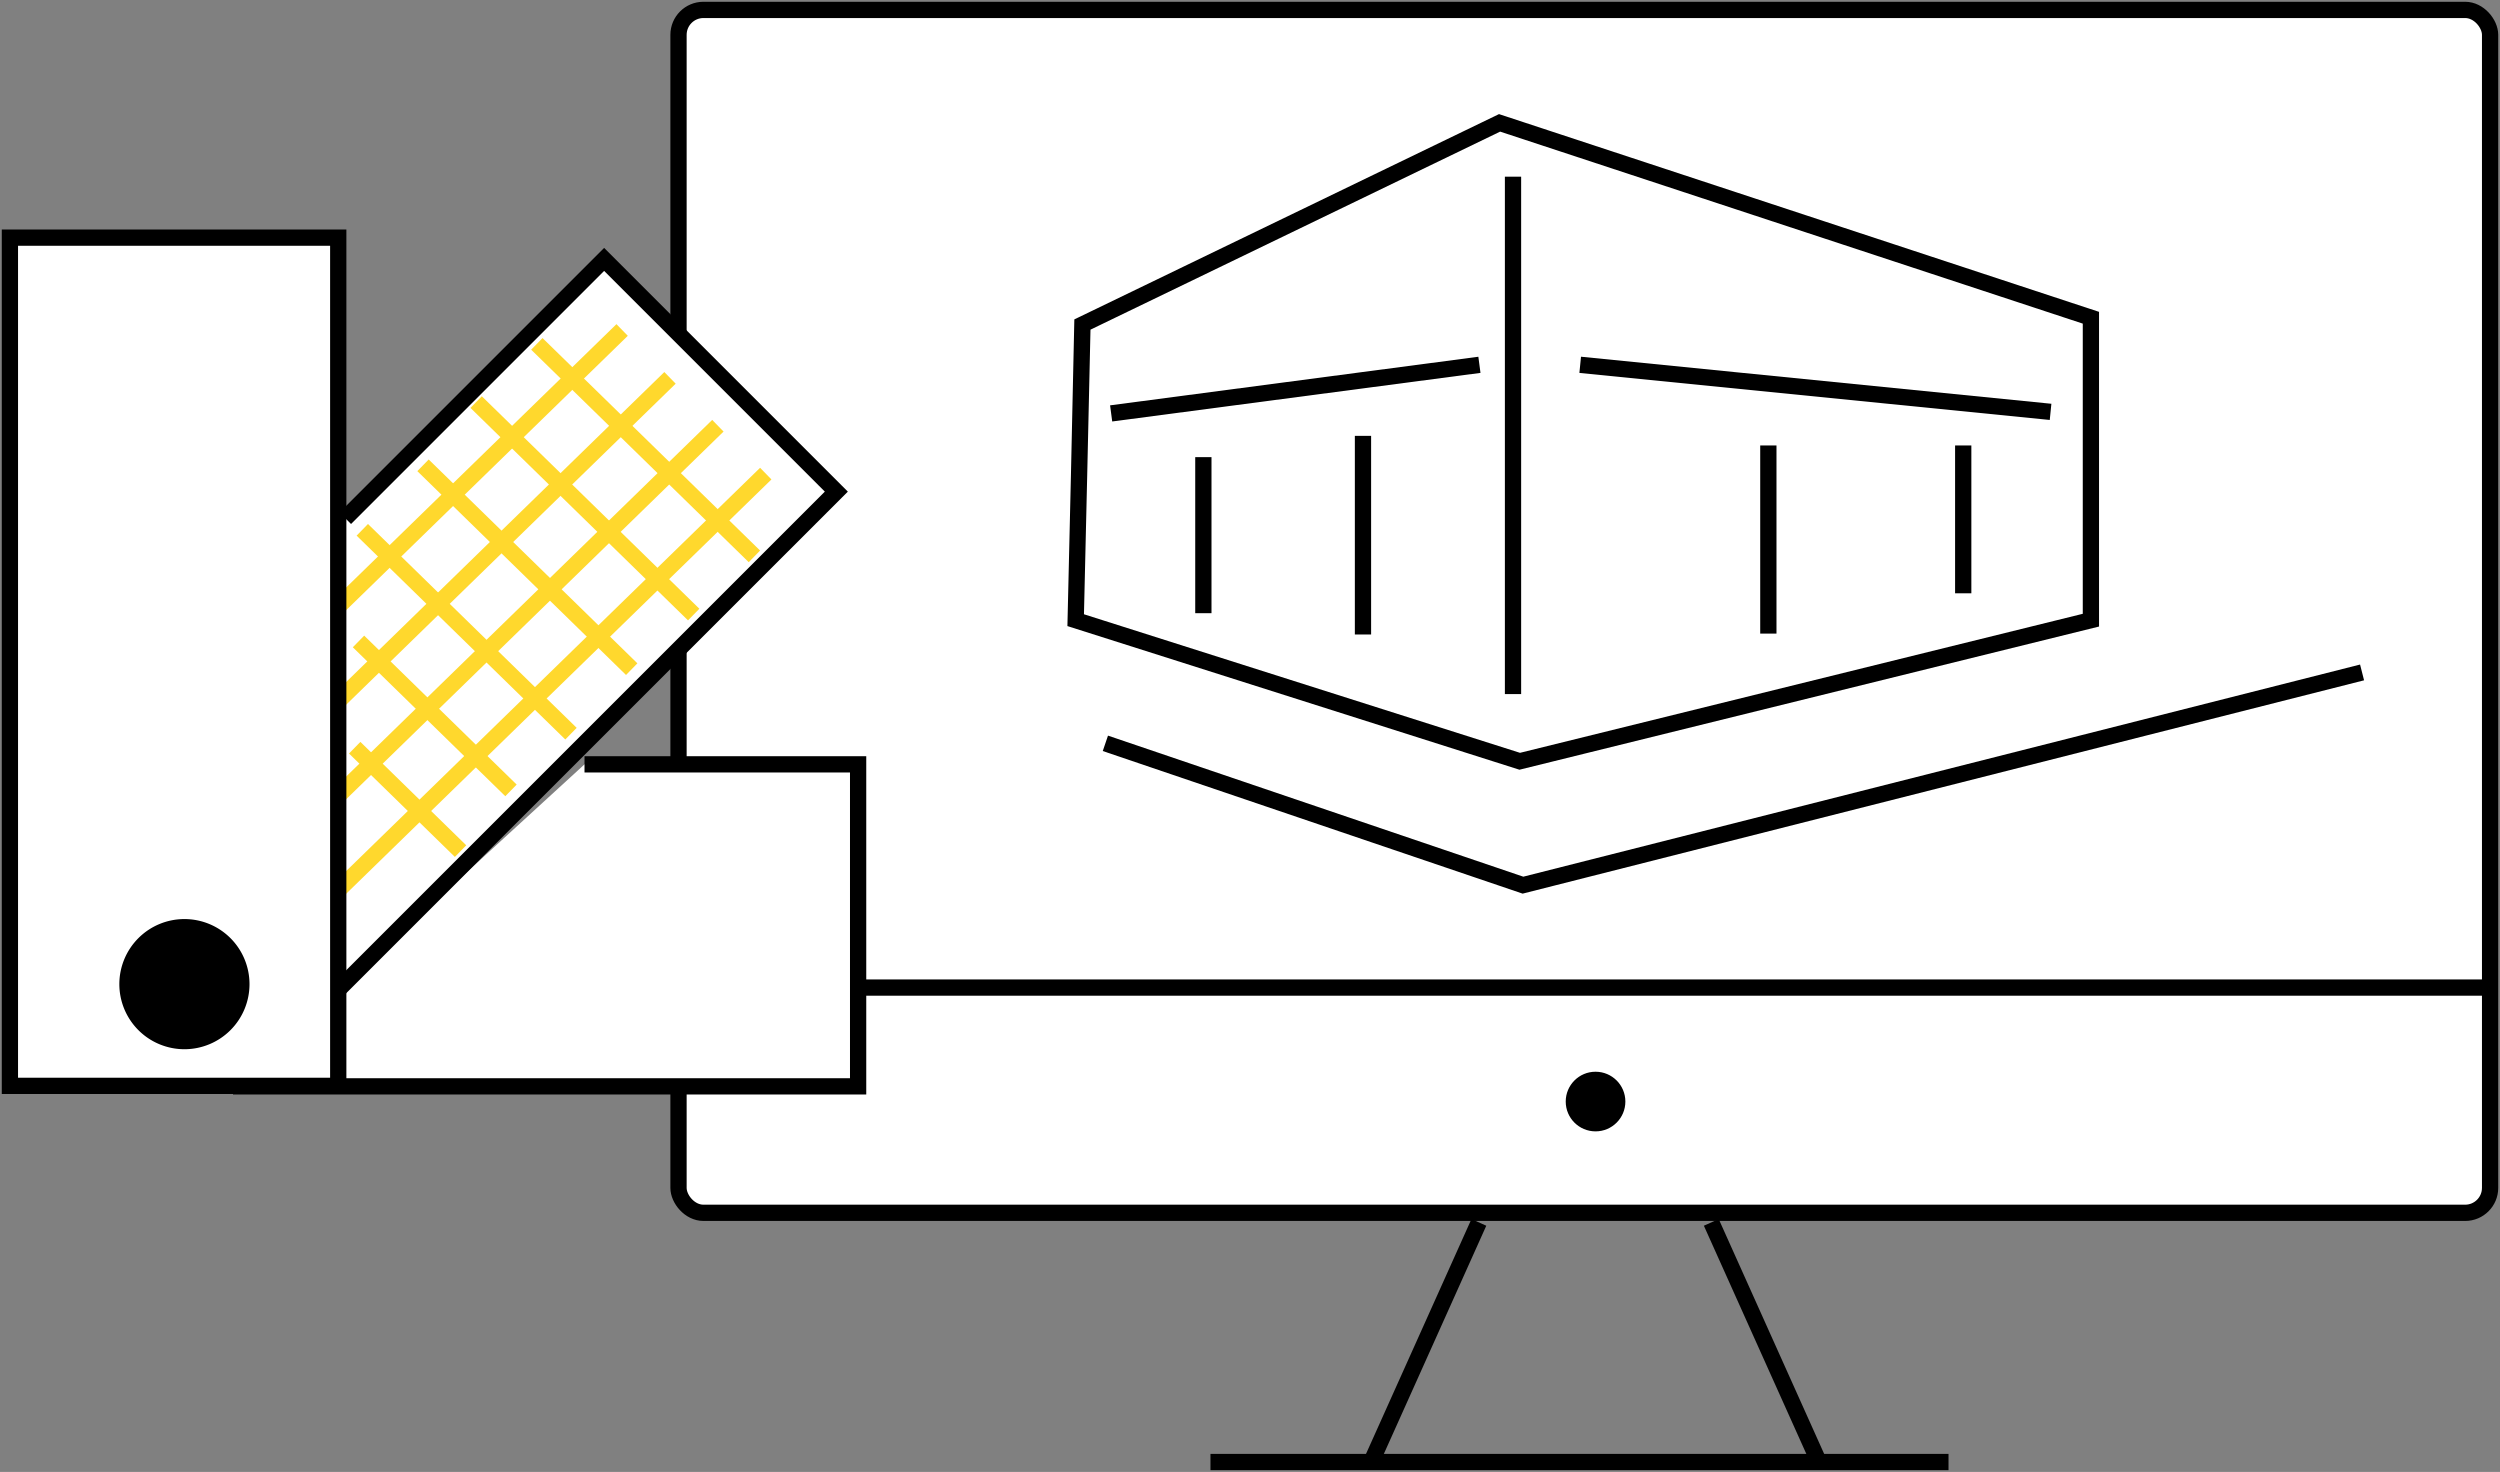
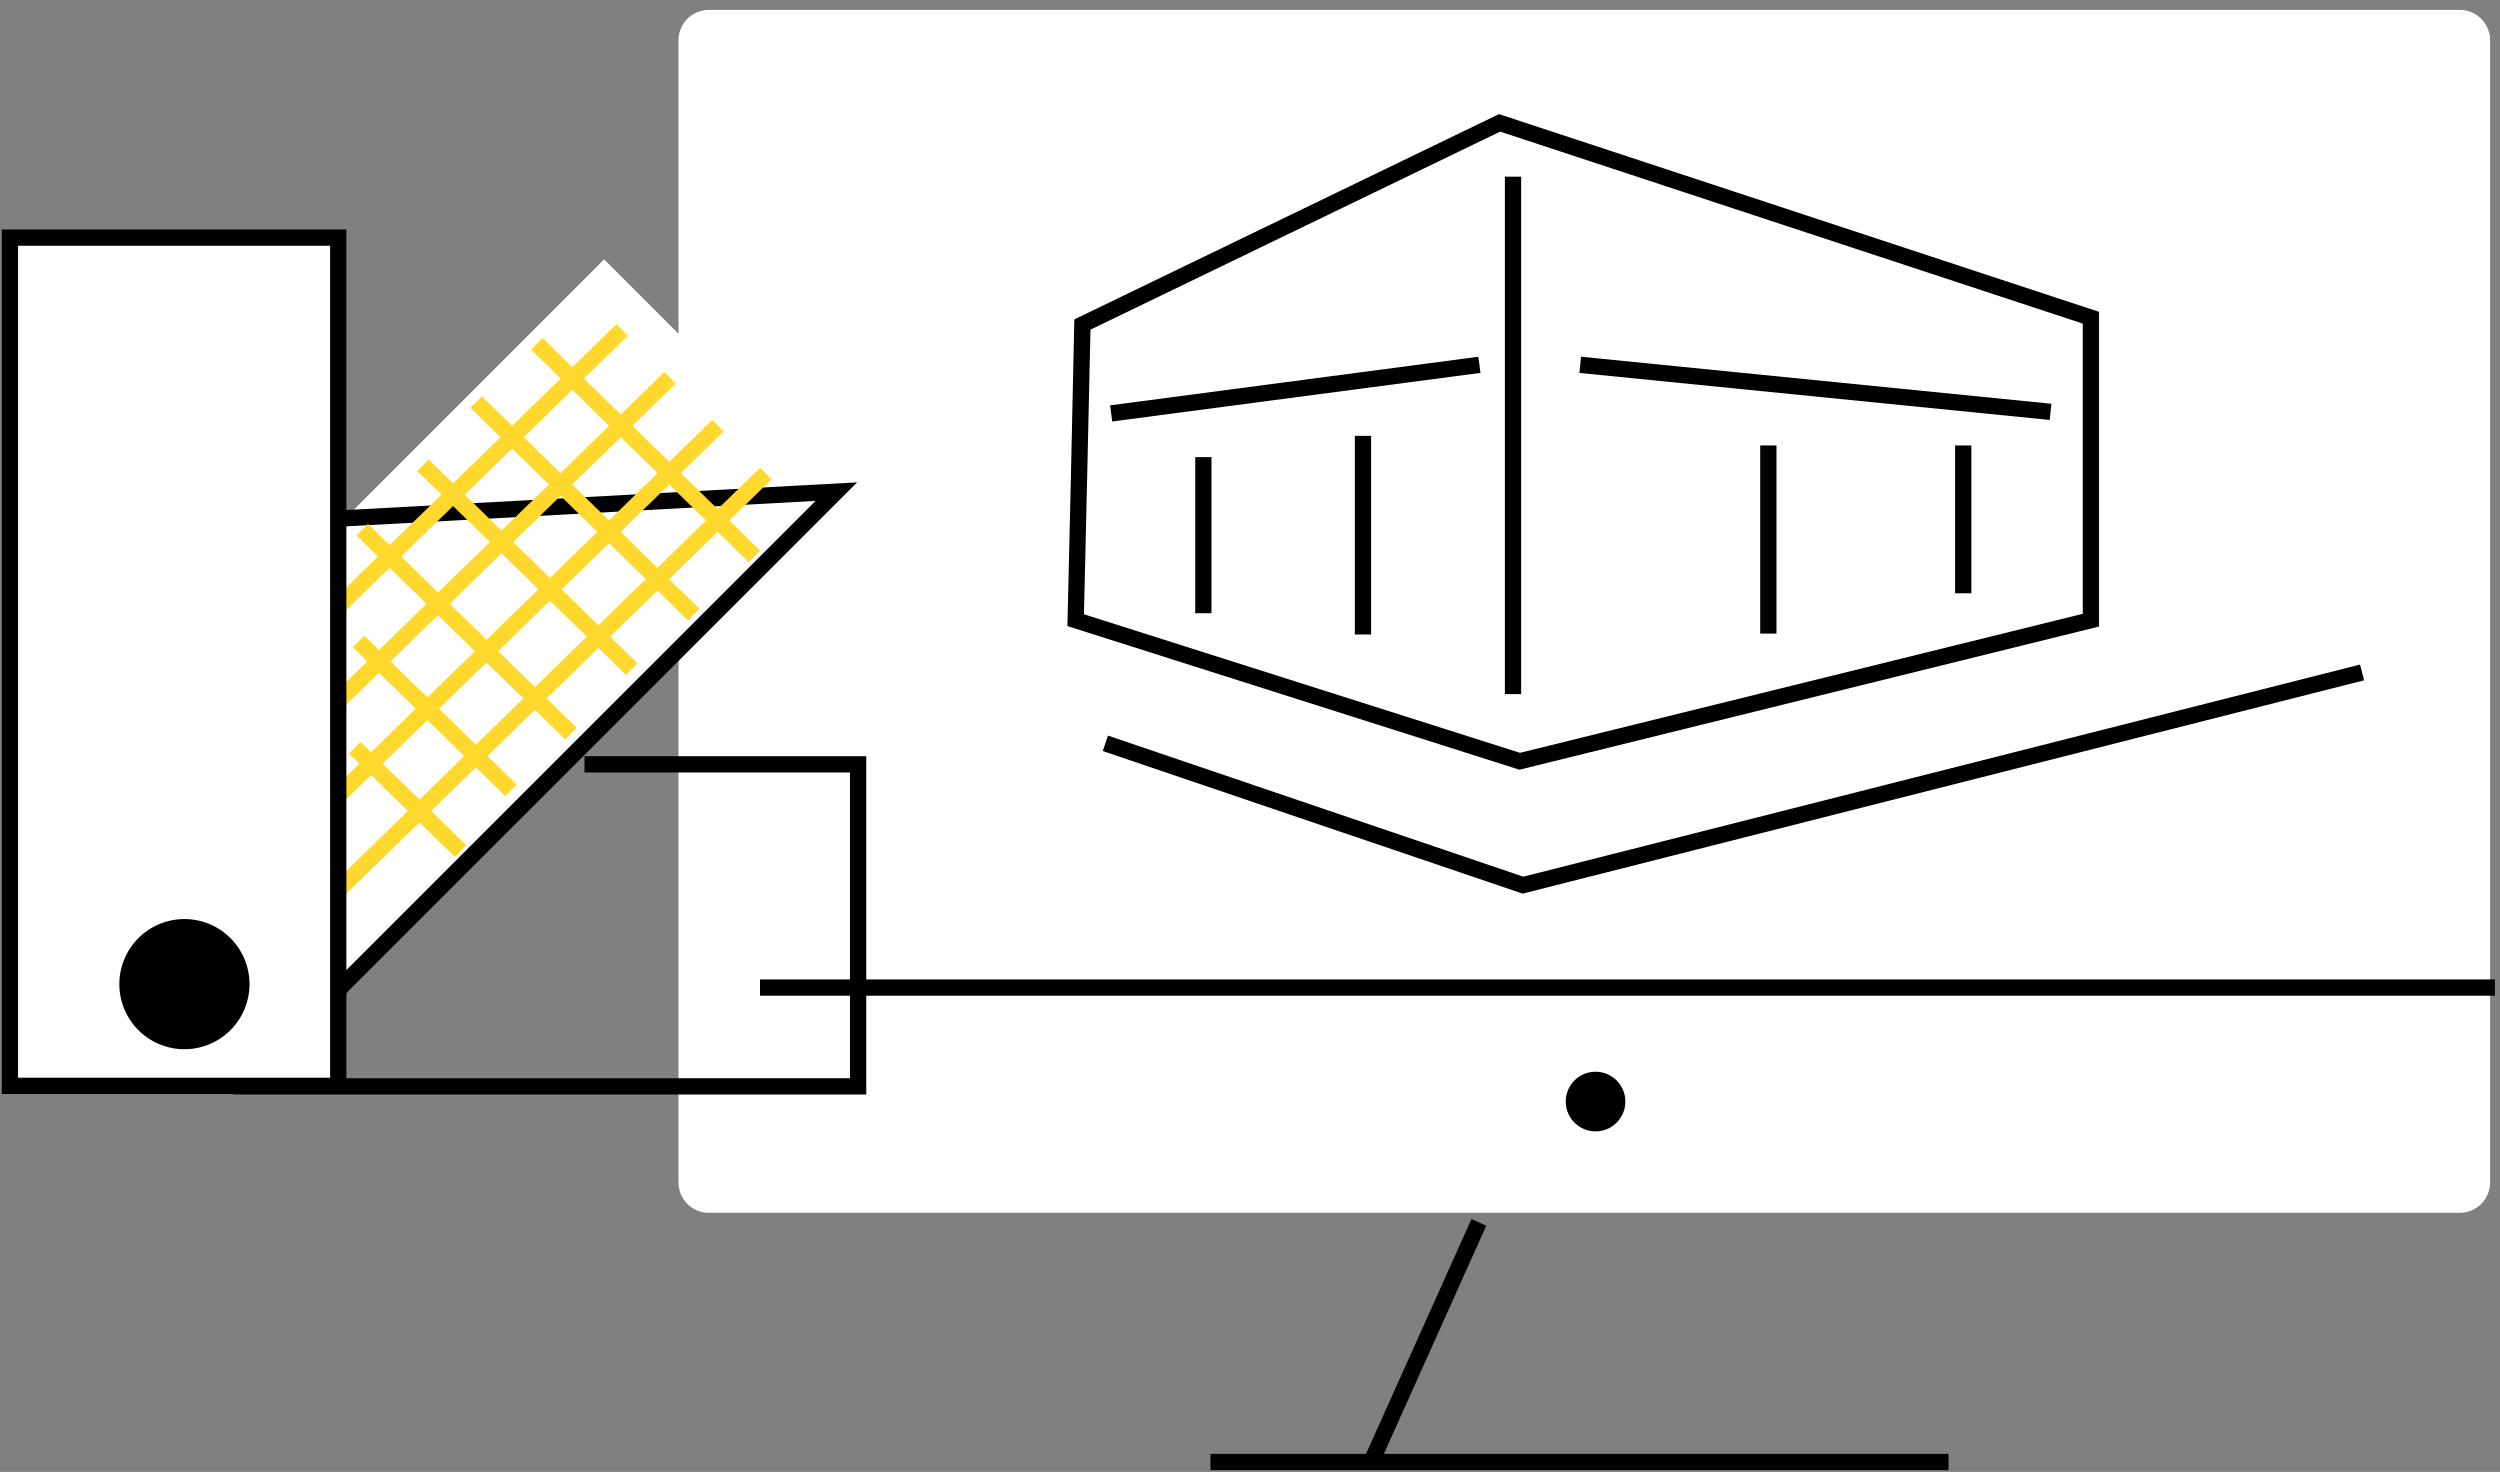
<svg xmlns="http://www.w3.org/2000/svg" width="153.667" height="90.476" viewBox="0 0 153.667 90.476">
  <rect x="0" y="0" width="153.667" height="90.476" fill="#808080" stroke="none" />
  <defs>
    <clipPath id="clip-path">
      <rect id="Rectangle_133" data-name="Rectangle 133" width="153.667" height="90.475" fill="none" />
    </clipPath>
  </defs>
  <g id="Groupe_230" data-name="Groupe 230" transform="translate(0 0)">
    <g id="Groupe_208" data-name="Groupe 208" transform="translate(0 0)" clip-path="url(#clip-path)">
      <path id="Tracé_2496" data-name="Tracé 2496" d="M143.726,74.439H36.106a1.866,1.866,0,0,1-1.866-1.866V2.366A1.866,1.866,0,0,1,36.106.5h107.62a1.866,1.866,0,0,1,1.866,1.866V72.573a1.866,1.866,0,0,1-1.866,1.866" transform="translate(7.466 0.109)" fill="#fff" />
-       <rect id="Rectangle_130" data-name="Rectangle 130" width="111.352" height="73.939" rx="1.532" transform="translate(41.706 0.609)" fill="none" stroke="#000" stroke-miterlimit="10" stroke-width="1" />
      <line id="Ligne_162" data-name="Ligne 162" x2="106.638" transform="translate(46.714 60.703)" fill="#fff" />
      <line id="Ligne_163" data-name="Ligne 163" x2="106.638" transform="translate(46.714 60.703)" fill="none" stroke="#000" stroke-miterlimit="10" stroke-width="1" />
      <line id="Ligne_164" data-name="Ligne 164" x1="6.481" y2="14.434" transform="translate(84.42 75.137)" fill="#fff" />
      <line id="Ligne_165" data-name="Ligne 165" x1="6.481" y2="14.434" transform="translate(84.42 75.137)" fill="none" stroke="#000" stroke-miterlimit="10" stroke-width="1" />
      <line id="Ligne_166" data-name="Ligne 166" x2="6.481" y2="14.434" transform="translate(105.188 75.137)" fill="#fff" />
-       <line id="Ligne_167" data-name="Ligne 167" x2="6.481" y2="14.434" transform="translate(105.188 75.137)" fill="none" stroke="#000" stroke-miterlimit="10" stroke-width="1" />
      <line id="Ligne_168" data-name="Ligne 168" x2="45.365" transform="translate(74.404 89.866)" fill="#fff" />
      <line id="Ligne_169" data-name="Ligne 169" x2="45.365" transform="translate(74.404 89.866)" fill="none" stroke="#000" stroke-miterlimit="10" stroke-width="1" />
-       <path id="Tracé_2497" data-name="Tracé 2497" d="M33.364,38.572H50.182V58.365H11.759" transform="translate(2.564 8.41)" fill="#fff" />
      <path id="Tracé_2498" data-name="Tracé 2498" d="M33.364,38.572H50.182V58.365H11.759" transform="translate(2.564 8.41)" fill="none" stroke="#000" stroke-miterlimit="10" stroke-width="1" />
      <path id="Tracé_2499" data-name="Tracé 2499" d="M17.617,29l15.91-15.91L47.8,27.364,16.541,58.621" transform="translate(3.607 2.855)" fill="#fff" />
-       <path id="Tracé_2500" data-name="Tracé 2500" d="M17.617,29l15.91-15.91L47.8,27.364,16.541,58.621" transform="translate(3.607 2.855)" fill="none" stroke="#000" stroke-miterlimit="10" stroke-width="1" />
+       <path id="Tracé_2500" data-name="Tracé 2500" d="M17.617,29L47.8,27.364,16.541,58.621" transform="translate(3.607 2.855)" fill="none" stroke="#000" stroke-miterlimit="10" stroke-width="1" />
      <line id="Ligne_170" data-name="Ligne 170" y1="31.745" x2="32.585" transform="translate(5.655 20.283)" fill="none" stroke="#ffd82d" stroke-miterlimit="10" stroke-width="1" />
      <line id="Ligne_171" data-name="Ligne 171" y1="31.745" x2="32.585" transform="translate(8.598 23.226)" fill="none" stroke="#ffd82d" stroke-miterlimit="10" stroke-width="1" />
      <line id="Ligne_172" data-name="Ligne 172" y1="31.745" x2="32.585" transform="translate(11.541 26.169)" fill="none" stroke="#ffd82d" stroke-miterlimit="10" stroke-width="1" />
      <line id="Ligne_173" data-name="Ligne 173" y1="31.745" x2="32.585" transform="translate(14.484 29.112)" fill="none" stroke="#ffd82d" stroke-miterlimit="10" stroke-width="1" />
      <rect id="Rectangle_131" data-name="Rectangle 131" width="20.182" height="52.137" transform="translate(0.609 14.607)" fill="#fff" />
      <rect id="Rectangle_132" data-name="Rectangle 132" width="20.182" height="52.137" transform="translate(0.609 14.607)" fill="none" stroke="#000" stroke-miterlimit="10" stroke-width="1" />
      <path id="Tracé_2501" data-name="Tracé 2501" d="M14.023,51.2a4,4,0,1,1-4-4,4,4,0,0,1,4,4" transform="translate(1.313 9.292)" />
      <line id="Ligne_174" data-name="Ligne 174" x2="13.373" y2="13.061" transform="translate(32.998 21.137)" fill="none" stroke="#ffd82d" stroke-miterlimit="10" stroke-width="1" />
      <line id="Ligne_175" data-name="Ligne 175" x2="13.373" y2="13.061" transform="translate(29.266 24.714)" fill="none" stroke="#ffd82d" stroke-miterlimit="10" stroke-width="1" />
      <line id="Ligne_176" data-name="Ligne 176" x2="12.828" y2="12.53" transform="translate(26.001 28.601)" fill="none" stroke="#ffd82d" stroke-miterlimit="10" stroke-width="1" />
      <line id="Ligne_177" data-name="Ligne 177" x2="12.828" y2="12.53" transform="translate(22.269 32.566)" fill="none" stroke="#ffd82d" stroke-miterlimit="10" stroke-width="1" />
      <line id="Ligne_178" data-name="Ligne 178" x2="9.373" y2="9.155" transform="translate(22.036 39.428)" fill="none" stroke="#ffd82d" stroke-miterlimit="10" stroke-width="1" />
      <line id="Ligne_179" data-name="Ligne 179" x2="6.507" y2="6.356" transform="translate(21.802 45.959)" fill="none" stroke="#ffd82d" stroke-miterlimit="10" stroke-width="1" />
      <path id="Tracé_2502" data-name="Tracé 2502" d="M54.7,18.594,80.338,6.2l36.347,11.978V36.768L81.577,45.441,54.283,36.768S54.7,19.007,54.7,18.594Z" transform="translate(11.836 1.352)" fill="none" stroke="#000" stroke-miterlimit="10" stroke-width="1" />
      <line id="Ligne_180" data-name="Ligne 180" y2="31.803" transform="translate(93 10.86)" fill="none" stroke="#000" stroke-miterlimit="10" stroke-width="1" />
      <line id="Ligne_181" data-name="Ligne 181" x2="28.912" y2="2.892" transform="translate(97.13 22.424)" fill="none" stroke="#000" stroke-miterlimit="10" stroke-width="1" />
      <line id="Ligne_182" data-name="Ligne 182" y1="2.987" x2="22.636" transform="translate(68.299 22.424)" fill="none" stroke="#000" stroke-miterlimit="10" stroke-width="1" />
      <line id="Ligne_183" data-name="Ligne 183" y2="11.564" transform="translate(108.695 27.381)" fill="none" stroke="#000" stroke-miterlimit="10" stroke-width="1" />
      <line id="Ligne_184" data-name="Ligne 184" y2="9.087" transform="translate(120.673 27.381)" fill="none" stroke="#000" stroke-miterlimit="10" stroke-width="1" />
      <line id="Ligne_185" data-name="Ligne 185" y2="12.209" transform="translate(83.778 26.791)" fill="none" stroke="#000" stroke-miterlimit="10" stroke-width="1" />
      <line id="Ligne_186" data-name="Ligne 186" y2="9.592" transform="translate(73.967 28.099)" fill="none" stroke="#000" stroke-miterlimit="10" stroke-width="1" />
      <path id="Tracé_2503" data-name="Tracé 2503" d="M55.781,38.291l25.668,8.718,51.577-13.076" transform="translate(12.163 7.399)" fill="none" stroke="#000" stroke-miterlimit="10" stroke-width="1" />
      <path id="Tracé_2504" data-name="Tracé 2504" d="M83.266,56.006a2.333,2.333,0,1,1-2.333-2.333,2.332,2.332,0,0,1,2.333,2.333" transform="translate(17.139 11.703)" />
      <circle id="Ellipse_11" data-name="Ellipse 11" cx="2.333" cy="2.333" r="2.333" transform="translate(95.74 65.376)" fill="none" stroke="#fff" stroke-miterlimit="10" stroke-width="1" />
    </g>
  </g>
</svg>